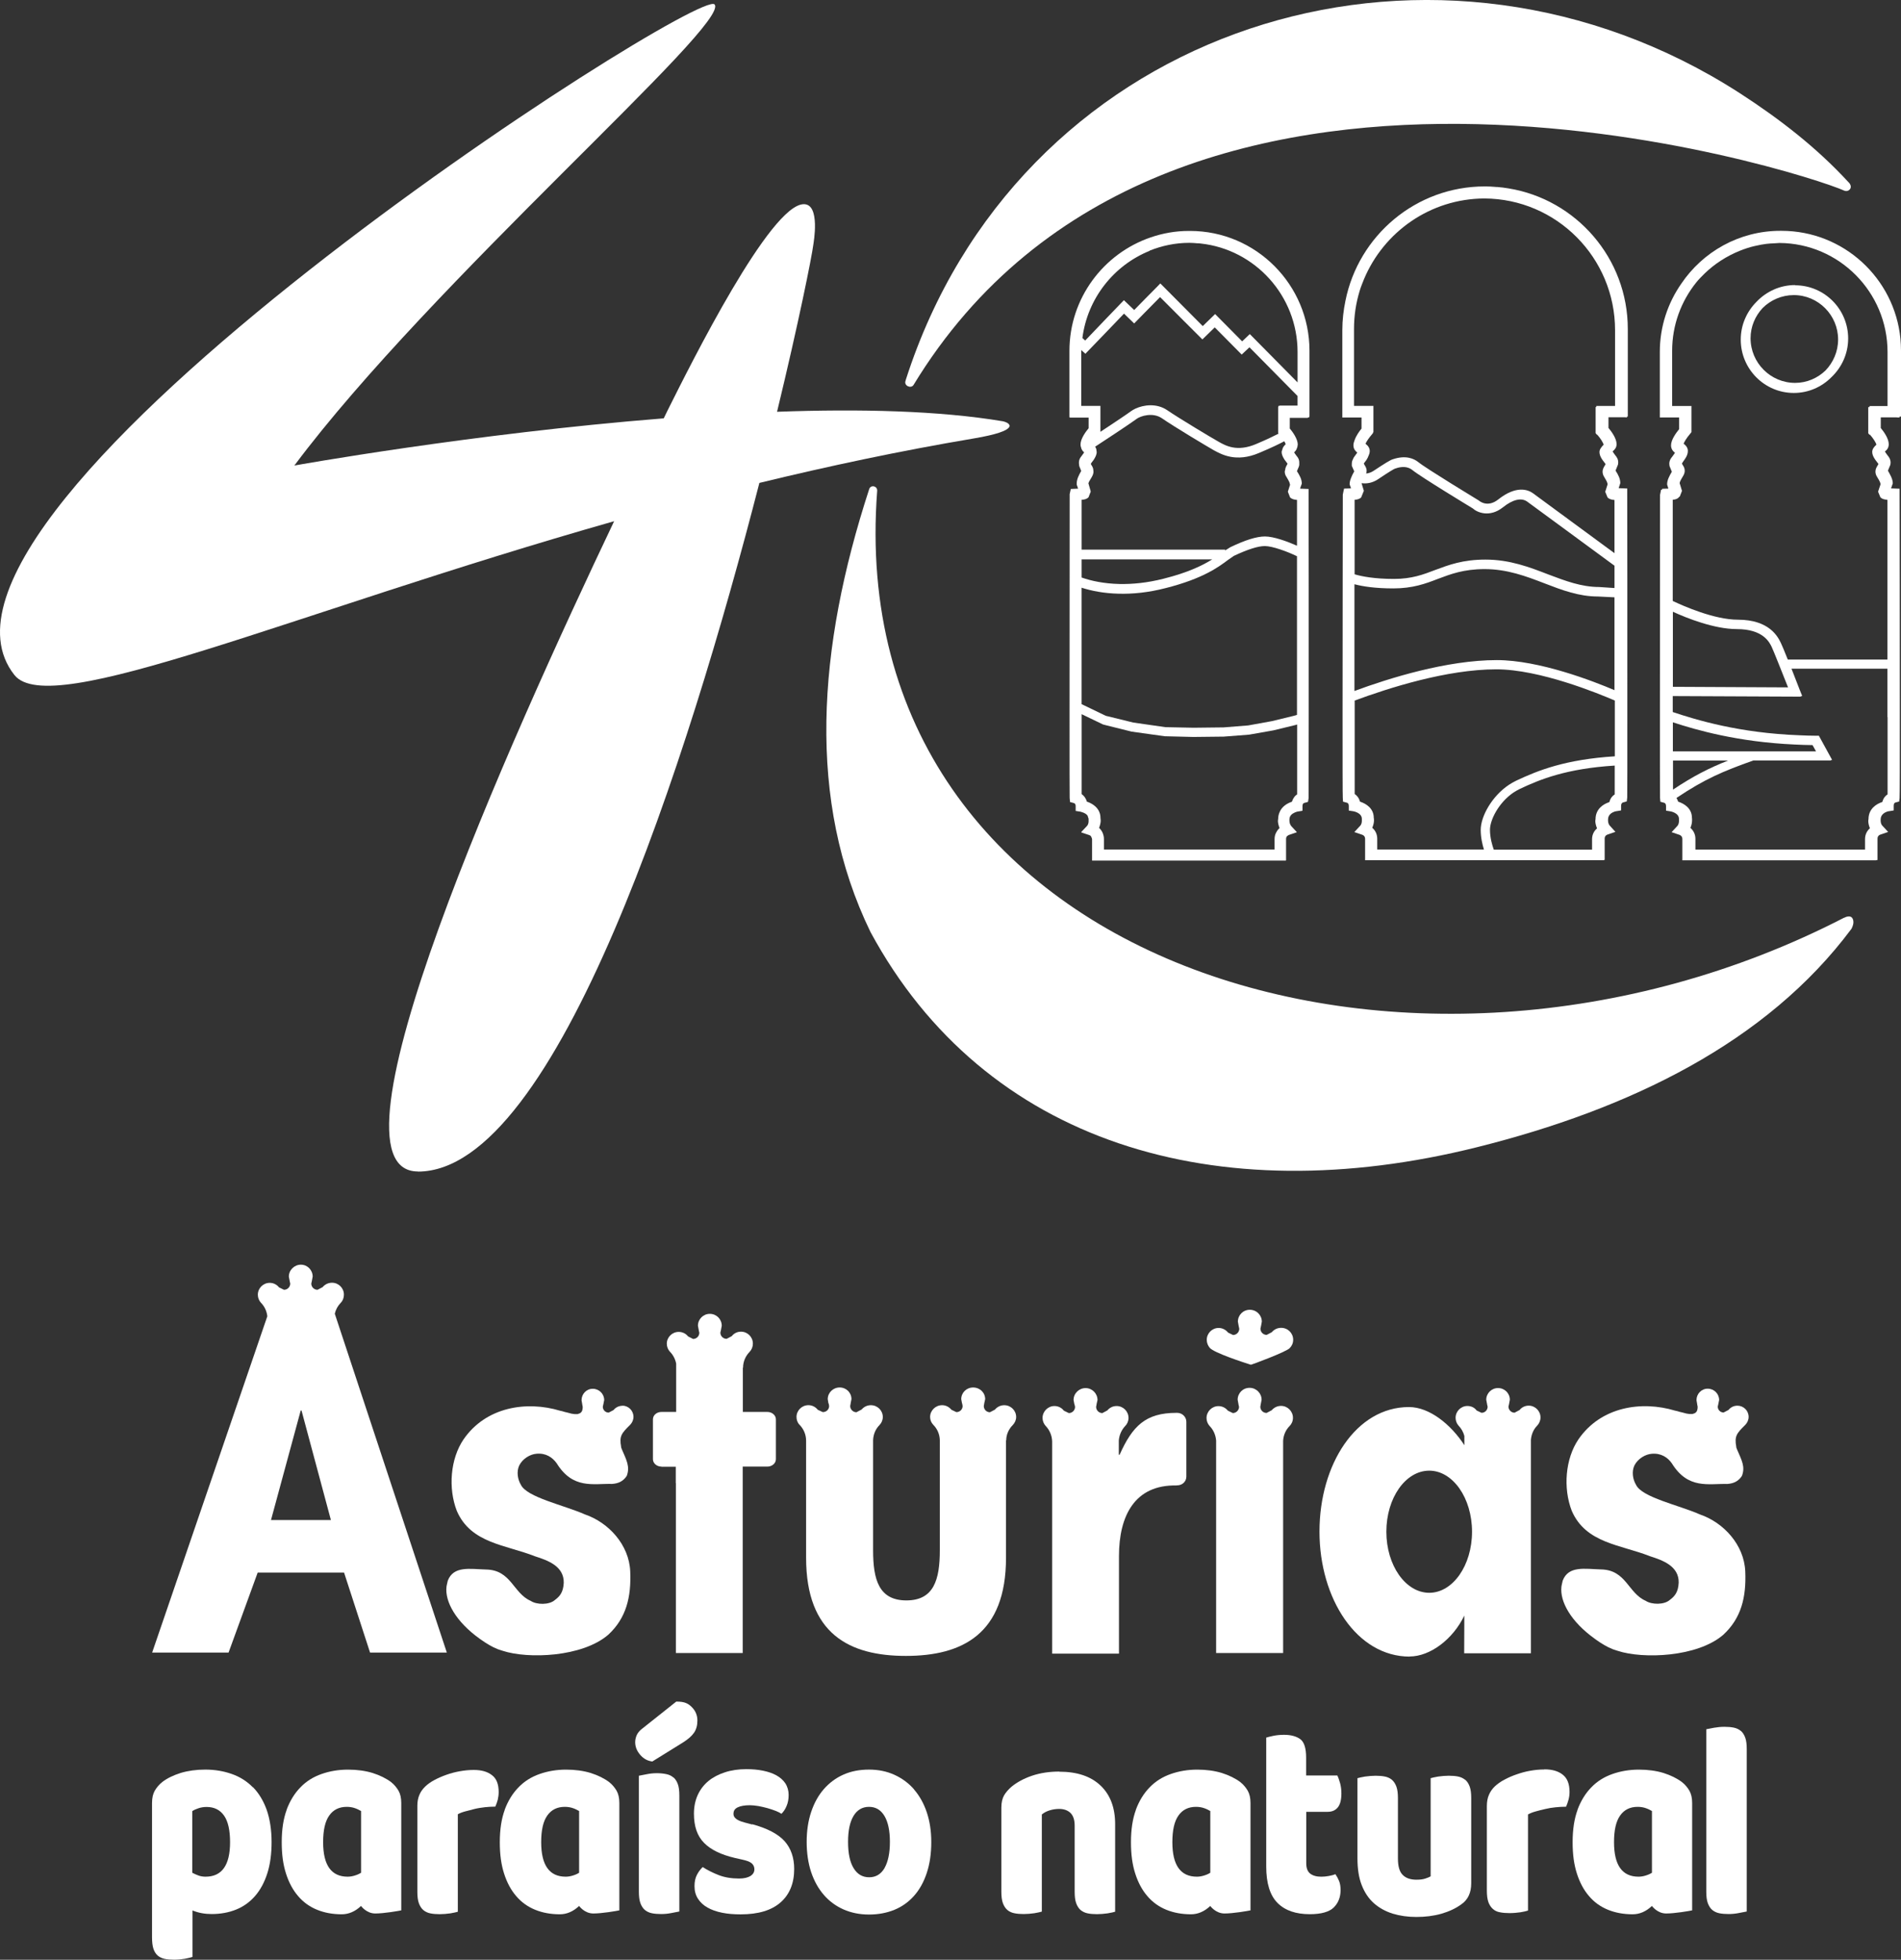
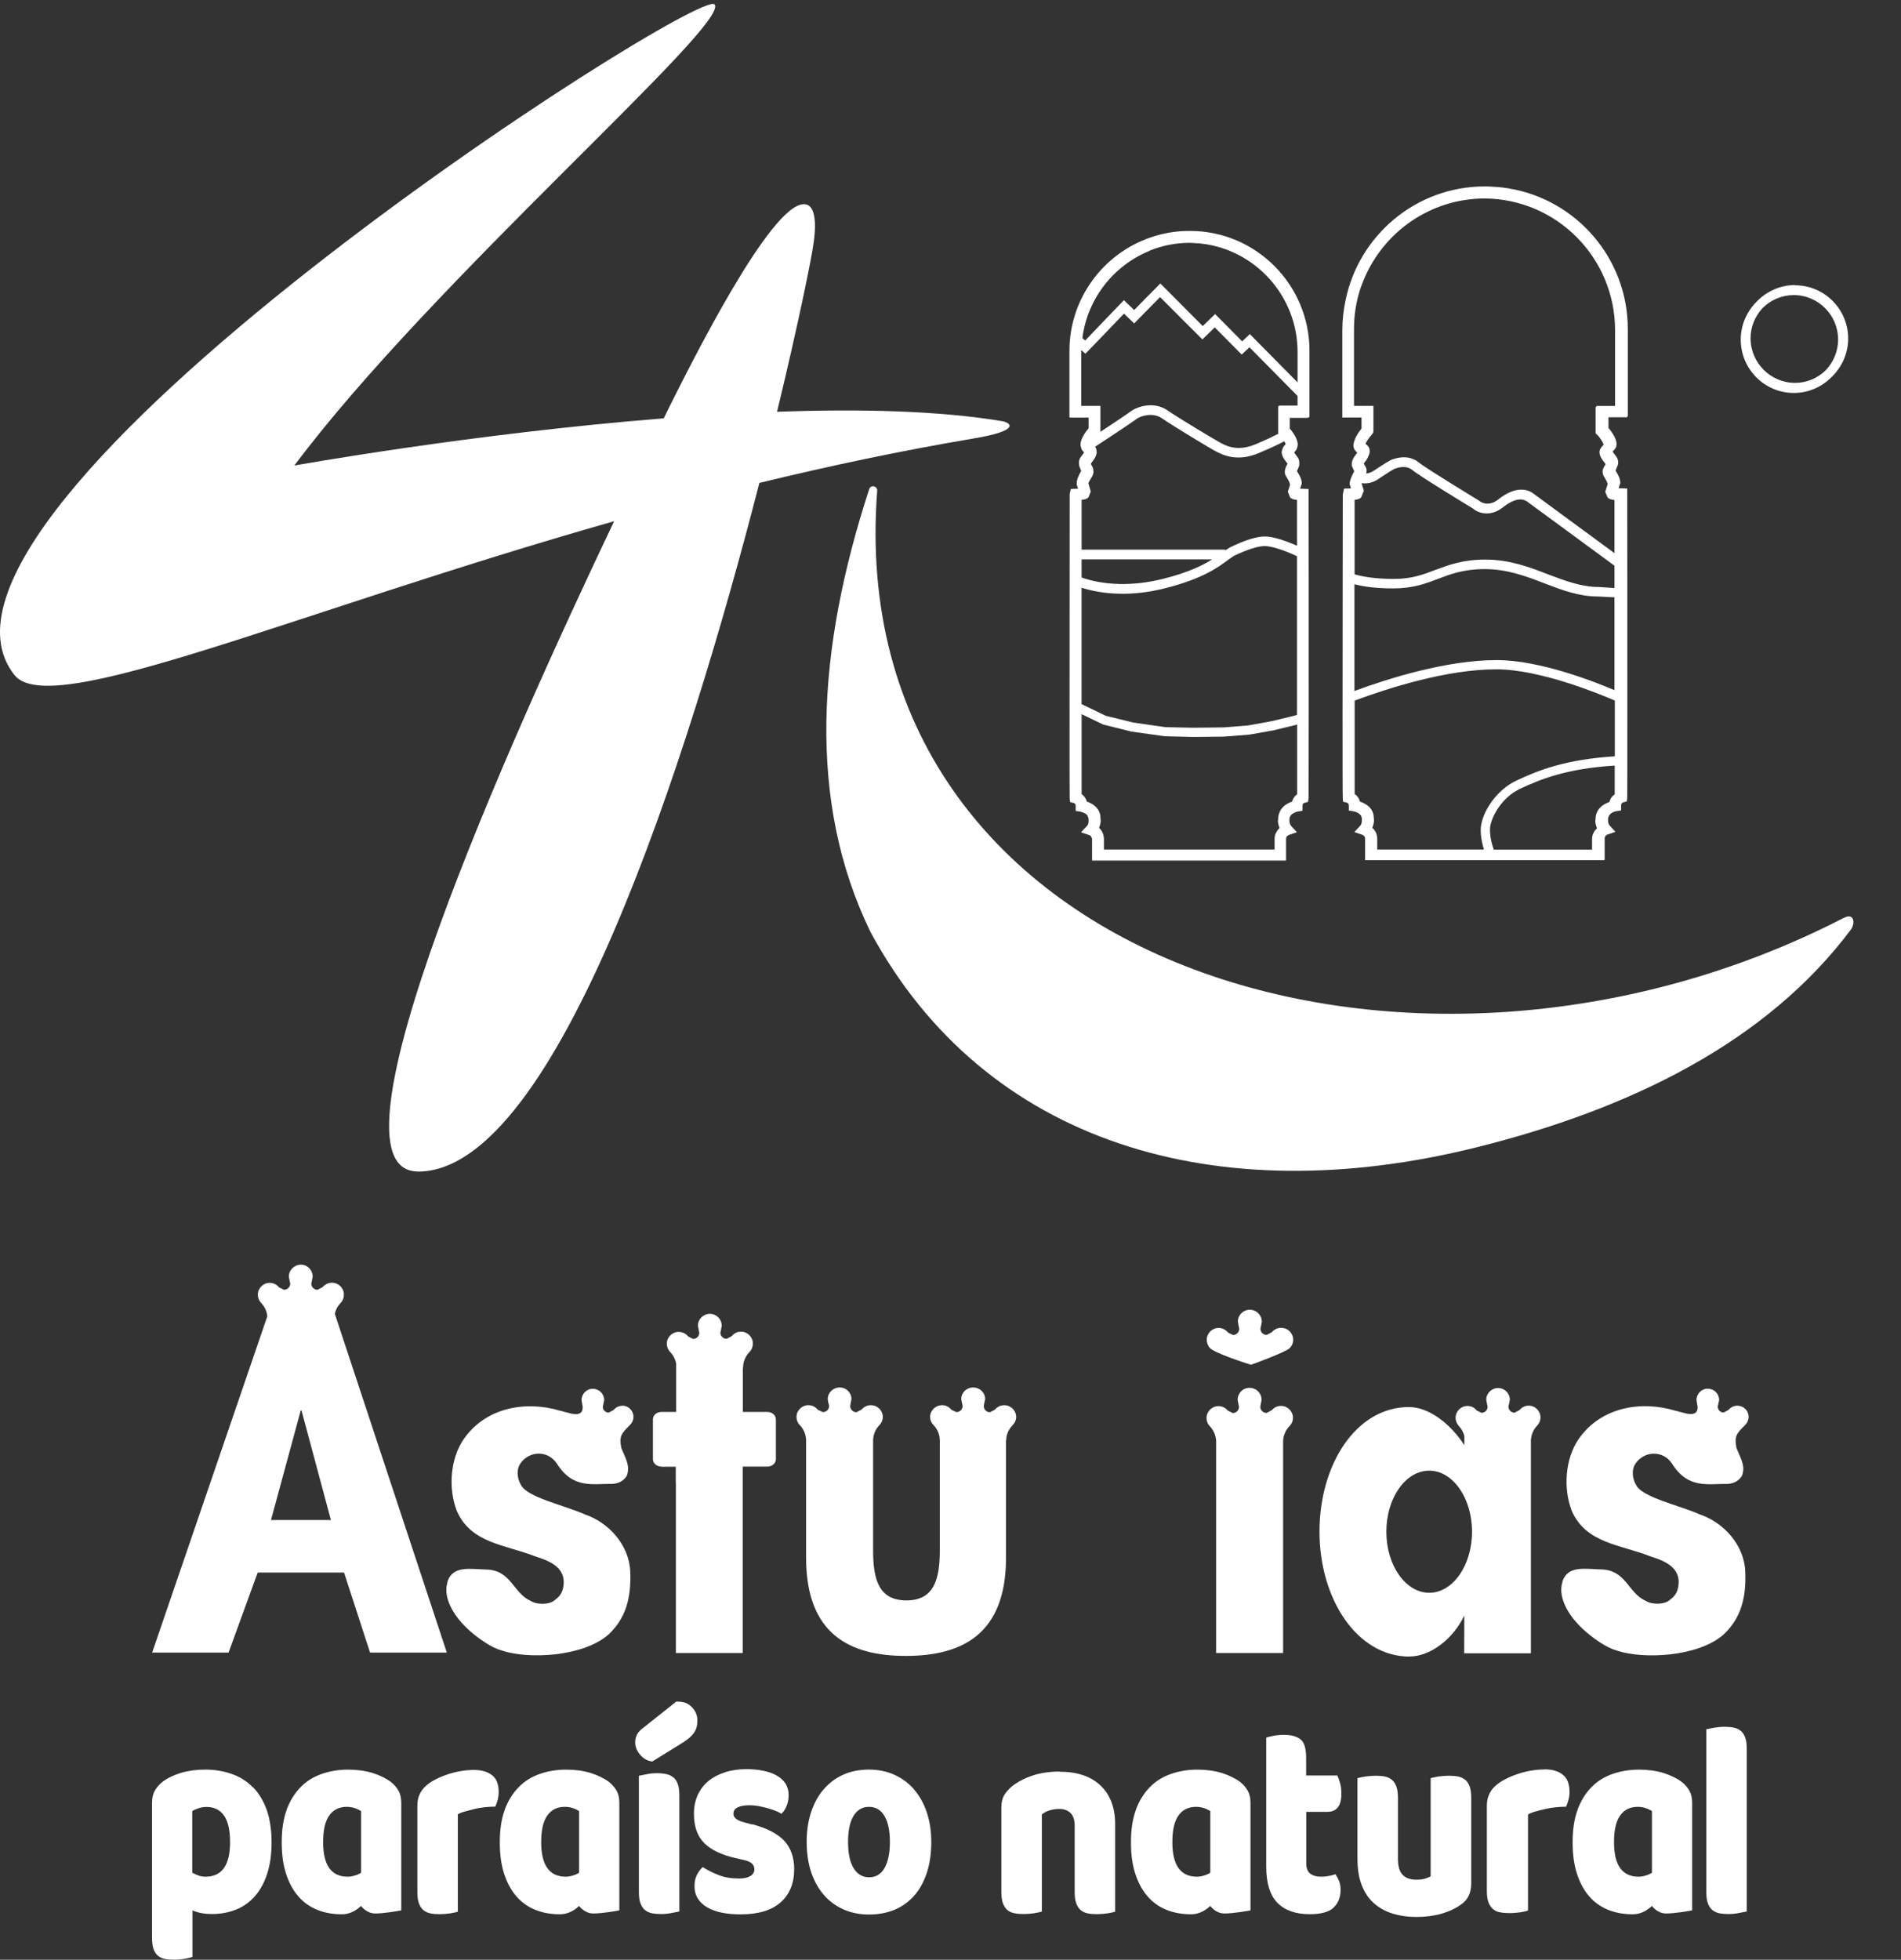
<svg xmlns="http://www.w3.org/2000/svg" id="Capa_2" width="352.94mm" height="363.76mm" viewBox="0 0 1000.47 1031.14">
  <rect x="0" y="0" width="1000.47" height="1031.14" fill="#333333" stroke="none" />
  <g id="Capa_1-2">
    <path d="M120.29,869.53l15.33-42.11h45.45l13.69,42.11h40.4l-58.96-178.29c.49-2.19,1.58-4.14,3.1-5.72,1.1-1.1,1.7-2.62,1.7-4.32,0-3.47-2.8-6.27-6.27-6.27-2.01,0-3.77.91-4.93,2.31h0l-2.68,1.4c-1.83,0-3.29-1.46-3.29-3.29l.3-1.34h0l.43-2.31c0-3.47-2.8-6.27-6.21-6.27s-6.33,2.8-6.33,6.27l.43,2.25v.12l.3,1.28c0,1.83-1.46,3.29-3.29,3.29l-2.62-1.28h0c-1.16-1.46-2.92-2.37-4.87-2.37-3.47,0-6.27,2.8-6.27,6.27,0,1.58.61,3.04,1.58,4.14h0c1.89,1.89,3.1,4.38,3.41,7.18l-60.61,176.95h40.22-.06ZM142.62,799.79l15.64-57.62h.43l15.46,57.62h-31.52Z" fill="#fff" />
    <path d="M658.25,718.07h0c-.55.43,19.53-7.06,20.57-8.82,1.1-1.1,1.76-2.62,1.76-4.32,0-3.47-2.8-6.27-6.33-6.27-2.01,0-3.77.91-4.93,2.31h0l-2.68,1.4c-1.83,0-3.29-1.46-3.29-3.29l.3-1.34h0l.43-2.31c0-3.47-2.8-6.27-6.33-6.27s-6.27,2.8-6.27,6.27l.43,2.31h0l.3,1.4c0,1.83-1.52,3.29-3.29,3.29l-2.62-1.28h0c-1.16-1.46-2.98-2.43-4.93-2.43-3.47,0-6.27,2.8-6.27,6.27,0,1.58.61,3.04,1.58,4.2,2.25,2.62,17.89,7.73,21.6,8.88h-.06Z" fill="#fff" />
    <path d="M675.29,869.77v-111.72c.18-2.98,1.4-5.72,3.41-7.73,1.1-1.1,1.76-2.62,1.76-4.32,0-3.41-2.8-6.27-6.27-6.27-2.01,0-3.71.91-4.93,2.31h0l-2.68,1.4c-1.83,0-3.29-1.46-3.29-3.29l.24-1.34h0l.43-2.31c0-3.41-2.8-6.27-6.33-6.27s-6.27,2.8-6.27,6.27l.43,2.31v.12l.3,1.28c0,1.76-1.46,3.29-3.29,3.29l-2.62-1.28h0c-1.16-1.46-2.92-2.37-4.93-2.37-3.41,0-6.27,2.8-6.27,6.27,0,1.58.61,3.04,1.58,4.14h0c2.01,2.01,3.22,4.75,3.47,7.67v111.84h35.23Z" fill="#fff" />
    <path d="M348.04,771.74h7.61v8.64h.06v89.39h35.17v-89.39.18-8.88h12.96c2.49,0,4.5-1.76,4.5-3.89v-20.99c0-2.13-2.01-3.89-4.5-3.89h-12.9v-23.24h.12c0-3.29,1.34-6.21,3.47-8.4,1.1-1.16,1.7-2.68,1.7-4.32,0-3.47-2.8-6.27-6.27-6.27-2.01,0-3.71.91-4.87,2.37h0l-2.68,1.4c-1.83,0-3.29-1.46-3.29-3.29l.3-1.28h0l.43-2.31c0-3.47-2.8-6.27-6.27-6.27s-6.27,2.8-6.27,6.27l.43,2.25v.12l.3,1.28c0,1.83-1.46,3.29-3.29,3.29l-2.62-1.34h0c-1.16-1.46-2.92-2.37-4.93-2.37-3.47,0-6.27,2.8-6.27,6.21,0,1.58.61,3.04,1.58,4.14h0c1.7,1.7,2.86,3.89,3.35,6.33v25.43h-7.73c-2.49,0-4.5,1.7-4.5,3.89v20.99c0,2.13,2.01,3.89,4.5,3.89l-.12.06Z" fill="#fff" />
    <path d="M741.8,871.59c11.01,0,23-9.25,28.84-21.54v5.42l-.06,14.42h35.11v-112.27c.24-2.92,1.4-5.6,3.35-7.55h0c1.03-1.1,1.7-2.62,1.7-4.26,0-3.41-2.8-6.21-6.21-6.21-1.95,0-3.71.91-4.81,2.31h0l-2.62,1.4c-1.76,0-3.22-1.46-3.22-3.22l.3-1.28h0l.43-2.31c0-3.41-2.74-6.15-6.21-6.15s-6.21,2.8-6.21,6.15l.43,2.25v.12l.3,1.28c0,1.76-1.4,3.22-3.22,3.22l-2.56-1.22h0c-1.1-1.52-2.86-2.37-4.87-2.37-3.41,0-6.21,2.8-6.21,6.21,0,1.58.61,3.04,1.52,4.08h0c1.46,1.52,2.56,3.41,3.1,5.48v4.87c-7-10.83-18.32-20.08-29.15-20.08-27.87,0-47.1,30.24-47.1,65.53s19.59,65.78,47.52,65.78l-.18-.06ZM752.2,773.81c12.41,0,22.51,14.42,22.51,32.13s-10.1,32.13-22.51,32.13-22.58-14.36-22.58-32.13,10.1-32.13,22.58-32.13Z" fill="#fff" />
    <path d="M529.56,757.87c0-3.1,1.34-5.96,3.47-8.09,1.03-1.1,1.76-2.56,1.76-4.2,0-3.41-2.8-6.21-6.27-6.21-1.95,0-3.77.91-4.87,2.31h0l-2.68,1.4c-1.76,0-3.22-1.46-3.22-3.29l.24-1.28v-.12l.49-2.19c0-3.47-2.8-6.15-6.33-6.15s-6.27,2.74-6.27,6.15l.43,2.25h.06l.24,1.34c0,1.83-1.46,3.22-3.29,3.22l-2.56-1.22h0c-1.22-1.46-2.92-2.43-4.93-2.43-3.47,0-6.33,2.8-6.33,6.21,0,1.58.61,2.98,1.64,4.08h0c2.13,2.13,3.41,4.99,3.47,8.15v57.93c0,15.39-3.1,26.35-17.59,26.35s-17.52-10.95-17.52-26.35v-57.99c.12-3.1,1.34-5.9,3.41-7.97,1.03-1.1,1.7-2.56,1.7-4.2,0-3.41-2.8-6.21-6.27-6.21-2.01,0-3.71.91-4.93,2.31h0l-2.68,1.4c-1.76,0-3.29-1.46-3.29-3.29l.24-1.28v-.12l.43-2.19c0-3.47-2.74-6.15-6.21-6.15s-6.27,2.74-6.27,6.15l.37,2.25h.12l.24,1.34c0,1.83-1.46,3.22-3.35,3.22l-2.62-1.22h0c-1.16-1.46-2.92-2.43-4.93-2.43-3.47,0-6.27,2.8-6.27,6.21,0,1.58.55,2.98,1.52,4.08h.06c2.13,2.19,3.47,5.11,3.47,8.4v61.58c0,40.16,22.82,51.66,52.51,51.66s52.7-11.5,52.7-51.66v-61.82l.06.06Z" fill="#fff" />
-     <path d="M619.25,781.54h.3c2.68,0,4.81-2.01,4.81-4.62v-28.84c0-2.56-2.19-4.69-4.81-4.69h-.43c-16.25,0-23.12,6.94-29.88,22.03h-.43v-7.48c.24-2.92,1.46-5.6,3.35-7.61,1.1-1.1,1.76-2.62,1.76-4.26,0-3.47-2.8-6.27-6.27-6.27-2.01,0-3.71.91-4.87,2.31h0l-2.62,1.4c-1.83,0-3.29-1.46-3.29-3.29l.24-1.28v-.12l.49-2.19c0-3.47-2.86-6.27-6.27-6.27s-6.33,2.74-6.33,6.27l.43,2.25h.06l.3,1.34c0,1.83-1.46,3.29-3.29,3.29l-2.62-1.28h0c-1.1-1.46-2.92-2.43-4.93-2.43-3.47,0-6.27,2.86-6.27,6.27,0,1.58.61,3.04,1.58,4.14h0c2.07,2.13,3.35,4.99,3.47,8.15v111.72h35.17v-51.3c0-21.11,8.21-37.67,30.36-37.18l-.06-.06Z" fill="#fff" />
    <path d="M327.6,739.67c-1.89,0-3.59.85-4.69,2.25l-2.56,1.34c-1.76,0-3.1-1.4-3.1-3.1l.3-1.34.43-2.13c0-3.29-2.68-5.96-6.02-5.96s-5.9,2.74-5.9,6.02l.37,2.13v.12l.24,1.22c0,1.34-.18,2.68-1.52,3.41l-1.22.43h-1.52l-1.64-.24-2.07-.55-1.58-.37c-1.4-.37-.61-.3-2.31-.61-17.71-5.35-39.07-2.07-50.87,15.09-6.94,10.22-8.15,25.68-3.53,37.6,7.42,17.16,25.68,17.77,41.19,23.91,6.69,2.13,15.27,5.17,15.09,13.93-.24,5.05-2.13,7.18-4.69,9.07-2.92,2.62-9.55,2.56-12.72.43-9.25-4.02-10.22-16.31-23.55-16.49-8.4-.24-17.04-2.07-20.08,5.9l-.55,2.43-.12.73c-.91,7.79,4.93,18.44,17.65,27.5,3.77,2.74,6.88,4.26,6.88,4.26l2.62,1.16,2.43.79c13.33,4.38,41.92,3.35,55.56-8.46,9.49-8.76,12.11-19.84,11.56-33.22-.55-14.18-11.5-25.86-23.79-30.06-11.14-4.93-30.67-9.01-33.77-15.64-1.7-2.8-2.37-6.94-.85-10.16,1.83-3.59,5.72-5.9,9.13-6.15,4.87-.43,8.34,1.89,10.59,5.05,8.52,13.75,19.23,10.59,29.15,10.83,3.53-.24,5.96-1.52,7.73-4.26,1.76-4.81-.12-8.21-2.62-14l-.37-1.03v-.3c-1.03-5.6.24-7.06,4.81-11.56,1.03-1.1,1.7-2.56,1.7-4.14,0-3.29-2.68-5.9-5.9-5.9l.12.06Z" fill="#fff" />
    <path d="M839.46,862.41c3.77,2.74,6.88,4.26,6.88,4.26l2.62,1.16,2.43.79c13.33,4.38,41.92,3.35,55.56-8.46,9.49-8.76,12.11-19.84,11.56-33.22-.55-14.18-11.5-25.86-23.79-30.06-11.14-4.93-30.67-9.01-33.71-15.64-1.7-2.8-2.37-6.94-.85-10.16,1.83-3.59,5.78-5.9,9.13-6.15,4.87-.43,8.4,1.89,10.59,5.05,8.52,13.75,19.23,10.59,29.15,10.83,3.53-.24,5.96-1.52,7.73-4.26,1.83-4.81-.12-8.21-2.62-14l-.37-1.03v-.3c-1.03-5.6.24-7.06,4.81-11.56,1.03-1.1,1.7-2.56,1.7-4.14,0-3.29-2.68-5.9-5.9-5.9-1.89,0-3.59.85-4.69,2.25l-2.56,1.34c-1.76,0-3.1-1.4-3.1-3.1l.3-1.34.43-2.13c0-3.29-2.68-5.96-6.02-5.96s-5.9,2.74-5.9,6.02l.37,2.13v.12l.24,1.22c0,1.34-.18,2.68-1.52,3.41l-1.22.43h-1.52l-1.64-.24-2.07-.55-1.58-.37c-1.4-.37-.61-.3-2.31-.61-17.71-5.35-39.07-2.07-50.87,15.09-6.94,10.22-8.15,25.68-3.53,37.6,7.42,17.16,25.68,17.77,41.19,23.91,6.69,2.13,15.27,5.17,15.09,13.93-.24,5.05-2.13,7.18-4.69,9.07-2.92,2.62-9.55,2.56-12.72.43-9.25-4.02-10.22-16.31-23.55-16.49-8.4-.24-17.04-2.07-20.08,5.9l-.55,2.43-.12.73c-.91,7.79,4.93,18.44,17.65,27.5l.06.06Z" fill="#fff" />
    <path d="M557.49,932.14c-5.23,0-10.04.73-14.36,2.19-4.32,1.46-7.85,3.41-10.71,5.72-1.64,1.4-2.98,2.92-3.96,4.56-.97,1.7-1.46,3.83-1.46,6.51v44.24c0,2.43.24,4.44.79,5.96.55,1.52,1.34,2.74,2.31,3.59.97.85,2.25,1.46,3.71,1.76,1.46.3,3.1.43,4.93.43s3.77-.18,5.6-.43c1.83-.3,3.1-.61,3.96-.85v-51.11c1.16-.97,2.56-1.7,4.2-2.19,1.64-.49,3.29-.73,4.93-.73,2.49,0,4.5.73,5.96,2.13,1.46,1.46,2.19,3.65,2.19,6.69v34.81c0,2.43.24,4.44.79,5.96.55,1.52,1.34,2.74,2.31,3.59,1.03.85,2.25,1.46,3.71,1.76,1.46.3,3.1.43,4.93.43s3.77-.18,5.6-.43c1.83-.3,3.1-.61,3.96-.85v-46.12c0-8.64-2.56-15.39-7.67-20.26-5.11-4.87-12.35-7.3-21.78-7.3l.06-.06Z" fill="#fff" />
    <path d="M698.84,953.31c2.13,0,3.89-.73,5.17-2.25,1.28-1.52,1.95-4.02,1.95-7.42,0-1.95-.24-3.77-.67-5.35-.49-1.64-.91-2.98-1.46-4.08h-16.43v-9.43c0-4.93-1.03-8.15-3.04-9.67-2.07-1.52-4.93-2.31-8.58-2.31-1.95,0-3.77.18-5.42.49-1.7.37-3.04.67-3.96.97v67.85c0,8.82,2.01,15.21,5.96,19.17,3.96,3.96,9.61,5.9,16.98,5.9,6.02,0,10.22-1.22,12.6-3.53,2.37-2.37,3.59-5.42,3.59-9.13,0-1.83-.24-3.47-.79-4.81-.55-1.34-1.22-2.56-1.95-3.59-.97.43-2.19.73-3.53.97-1.34.24-2.62.37-3.89.37-2.49,0-4.44-.55-5.84-1.64-1.4-1.1-2.07-2.92-2.07-5.48v-27.02h11.38Z" fill="#fff" />
    <path d="M771.13,936.52c-1.03-.85-2.25-1.46-3.71-1.76-1.46-.3-3.1-.43-4.93-.43s-3.77.18-5.6.43c-1.83.3-3.1.61-3.96.85v51.66c-.67.37-1.58.79-2.8,1.16-1.22.43-2.8.61-4.69.61-3.16,0-5.6-.85-7.24-2.56-1.7-1.7-2.49-4.56-2.49-8.64v-31.76c0-2.43-.24-4.44-.79-5.96-.55-1.52-1.34-2.74-2.31-3.59-.97-.85-2.25-1.46-3.71-1.76-1.46-.3-3.1-.43-4.93-.43s-3.77.18-5.6.43c-1.83.3-3.1.61-3.96.85v42.23c0,5.48.73,10.22,2.25,14.06,1.52,3.89,3.65,7.06,6.39,9.49,2.74,2.43,6.02,4.26,9.86,5.48,3.83,1.16,7.97,1.76,12.47,1.76,4.75,0,9.13-.55,13.2-1.7,4.02-1.16,7.55-2.8,10.47-4.93,3.53-2.43,5.23-6.15,5.23-11.07v-44.91c0-2.43-.24-4.44-.79-5.96-.55-1.52-1.34-2.74-2.31-3.59l-.06.06Z" fill="#fff" />
    <path d="M812.69,931.04c-2.49,0-4.93.24-7.36.67-2.49.43-4.87,1.1-7.12,1.89-2.31.79-4.44,1.7-6.45,2.8-2.01,1.03-3.65,2.25-5.05,3.53-1.34,1.28-2.37,2.74-3.1,4.44-.73,1.64-1.1,3.65-1.1,5.9v44.42c0,2.49.24,4.5.79,6.08.55,1.52,1.34,2.74,2.37,3.65,1.03.91,2.25,1.52,3.77,1.76,1.46.3,3.16.43,5.05.43s3.83-.18,5.66-.43c1.83-.3,3.16-.61,4.02-.91v-50.57c1.1-.61,2.43-1.16,4.02-1.58,1.58-.43,3.22-.91,5.05-1.28,1.76-.43,3.59-.73,5.48-.91,1.89-.18,3.71-.3,5.48-.3.49-1.1.91-2.31,1.28-3.65.37-1.34.55-2.74.55-4.14,0-4.2-1.22-7.24-3.59-9.07-2.37-1.89-5.6-2.8-9.67-2.8l-.06.06Z" fill="#fff" />
    <path d="M916.19,910.78c-.97-.85-2.25-1.46-3.71-1.76-1.46-.3-3.1-.43-4.93-.43s-3.65.18-5.48.49c-1.83.37-3.16.61-4.08.79v85.49c0,2.43.24,4.44.79,5.96.55,1.52,1.34,2.74,2.31,3.59,1.03.85,2.25,1.46,3.71,1.76,1.46.3,3.1.43,4.93.43s3.65-.18,5.48-.55c1.76-.37,3.16-.61,4.08-.79v-85.49c0-2.43-.24-4.44-.79-5.96-.55-1.52-1.34-2.74-2.31-3.59v.06Z" fill="#fff" />
    <path d="M133.07,940.41c-3.1-3.16-6.75-5.48-11.07-7-4.32-1.52-8.94-2.31-14-2.31-4.75,0-9.07.61-12.9,1.76-3.83,1.22-7.06,2.74-9.67,4.75-1.7,1.34-2.98,2.92-3.96,4.56-.97,1.7-1.46,3.83-1.46,6.51v70.71c0,2.43.24,4.44.73,5.96.49,1.52,1.28,2.74,2.25,3.59.97.85,2.25,1.46,3.71,1.76,1.46.3,3.1.43,4.93.43s3.77-.18,5.66-.49c1.83-.37,3.16-.67,4.02-.97v-24.46c3.1,1.28,6.45,1.89,10.04,1.89,4.75,0,9.07-.79,12.96-2.37,3.89-1.58,7.18-3.96,9.98-7.18,2.74-3.16,4.87-7.12,6.39-11.87,1.52-4.75,2.25-10.22,2.25-16.49s-.91-12.23-2.62-17.04c-1.76-4.81-4.14-8.7-7.24-11.87v.12ZM108.24,987.45c-1.34,0-2.62-.18-3.77-.61-1.16-.43-2.25-.91-3.29-1.46v-32.43c.91-.61,2.01-1.1,3.29-1.52,1.28-.43,2.68-.67,4.26-.67,4.02,0,7.06,1.52,9.19,4.56,2.13,3.04,3.16,7.73,3.16,14,0,12.11-4.32,18.13-12.9,18.13h.06Z" fill="#fff" />
    <path d="M249.29,931.29c-2.43,0-4.87.24-7.24.67-2.43.43-4.75,1.03-7,1.83-2.25.79-4.38,1.7-6.33,2.74-1.95,1.03-3.59,2.19-4.93,3.47-1.34,1.28-2.37,2.74-3.04,4.32-.73,1.64-1.1,3.59-1.1,5.84v45.27c0,2.43.24,4.44.79,5.96.55,1.52,1.34,2.74,2.31,3.59,1.03.85,2.25,1.46,3.71,1.76,1.46.3,3.1.43,4.93.43s3.77-.18,5.6-.43c1.83-.3,3.1-.61,3.96-.85v-51.3c1.1-.61,2.37-1.1,3.96-1.52,1.52-.43,3.16-.85,4.93-1.28,1.76-.43,3.53-.67,5.42-.91,1.83-.18,3.65-.3,5.42-.3.49-1.1.91-2.25,1.28-3.59.3-1.34.49-2.68.49-4.08,0-4.14-1.16-7.12-3.53-8.88-2.31-1.83-5.48-2.74-9.49-2.74h-.12Z" fill="#fff" />
    <path d="M354.37,935.24c-1.03-.91-2.25-1.46-3.71-1.76-1.46-.3-3.1-.49-4.93-.49s-3.65.18-5.42.55c-1.83.37-3.16.61-4.08.79v61.03c0,2.43.24,4.44.79,5.96.55,1.52,1.34,2.74,2.31,3.59,1.03.85,2.25,1.46,3.71,1.76,1.46.3,3.1.43,4.93.43s3.65-.18,5.48-.55c1.83-.37,3.16-.61,4.08-.79v-61.03c0-2.49-.24-4.44-.79-5.96-.55-1.52-1.34-2.74-2.31-3.59l-.06.06Z" fill="#fff" />
    <path d="M355.89,895.33l-18.38,14.6c-1.16.97-2.01,2.07-2.49,3.22-.49,1.22-.73,2.37-.73,3.53,0,2.37.85,4.56,2.62,6.63,1.76,2.07,3.89,3.22,6.39,3.53l16.19-10.04c2.68-1.7,4.56-3.35,5.78-5.11,1.16-1.7,1.76-3.83,1.76-6.39,0-2.74-.97-5.11-2.92-7.06-1.95-1.95-3.77-2.92-8.09-2.92h-.12Z" fill="#fff" />
    <path d="M395.93,960.01l-3.89-1.03c-2.31-.61-6.02-1.76-6.02-4.56,0-1.7.73-2.74,2.25-3.47,1.52-.73,3.65-1.1,6.39-1.1,1.34,0,2.8.18,4.44.43,1.64.3,3.22.67,4.81,1.1,1.58.43,3.04.97,4.38,1.46,1.34.55,2.31,1.03,2.98,1.52,1.1-1.1,2.01-2.43,2.68-4.08.73-1.64,1.1-3.59,1.1-5.84s-.61-4.38-1.76-6.15c-1.16-1.7-2.74-3.1-4.75-4.2-2.01-1.1-4.38-1.89-7.06-2.43-2.74-.55-5.6-.79-8.7-.79-4.08,0-7.85.55-11.2,1.64-3.41,1.1-6.33,2.62-8.7,4.56-2.37,1.95-4.32,4.44-5.66,7.36-1.34,2.98-2.01,6.27-2.01,9.86,0,6.69,1.76,11.8,5.35,15.39,3.53,3.59,8.94,6.21,16.19,7.91l3.77.85c2.31.49,4.02,1.1,4.99,1.89.97.79,1.52,1.89,1.52,3.22,0,1.46-.67,2.62-2.07,3.53-1.4.85-3.35,1.34-5.96,1.34-4.08,0-7.73-.61-10.83-1.83-3.1-1.22-5.9-2.62-8.34-4.2-1.16,1.1-2.19,2.43-3.04,4.08-.85,1.64-1.28,3.59-1.28,5.96,0,2.56.61,4.75,1.83,6.63,1.22,1.89,2.86,3.41,4.99,4.62,2.13,1.22,4.69,2.13,7.73,2.74,2.98.61,6.27.85,9.74.85,9.31,0,16.31-2.13,21.05-6.33,4.75-4.2,7.12-10.1,7.12-17.52,0-5.96-1.7-10.89-5.05-14.66-3.41-3.77-9.07-6.75-17.1-8.94l.12.18Z" fill="#fff" />
    <path d="M481.06,941.51c-2.86-3.29-6.33-5.84-10.34-7.67-4.02-1.83-8.46-2.74-13.39-2.74s-9.43.85-13.39,2.62c-4.02,1.76-7.42,4.32-10.34,7.61-2.86,3.29-5.11,7.3-6.69,12.05-1.58,4.69-2.37,9.98-2.37,15.76s.79,11.2,2.37,15.94c1.58,4.69,3.83,8.7,6.69,11.99,2.86,3.29,6.33,5.84,10.34,7.61,4.02,1.76,8.46,2.68,13.39,2.68s9.37-.85,13.39-2.49c4.02-1.64,7.48-4.14,10.34-7.36,2.86-3.22,5.11-7.24,6.69-12.05,1.58-4.75,2.37-10.16,2.37-16.25,0-5.72-.79-10.89-2.37-15.64-1.58-4.69-3.83-8.7-6.69-11.99v-.06ZM465.54,982.89c-1.89,3.22-4.56,4.87-8.09,4.87s-6.27-1.58-8.21-4.81c-1.95-3.16-2.92-7.79-2.92-13.81s.97-10.47,2.86-13.63c1.89-3.16,4.62-4.81,8.15-4.81s6.21,1.58,8.15,4.81c1.89,3.16,2.86,7.73,2.86,13.63s-.97,10.47-2.8,13.69v.06Z" fill="#fff" />
    <path d="M265.66,952.22c-1.76,4.75-2.62,10.47-2.62,17.04s.73,11.8,2.25,16.55c1.52,4.75,3.65,8.7,6.39,11.87,2.74,3.22,6.08,5.6,9.98,7.18,3.89,1.58,8.21,2.37,12.96,2.37,3.59,0,7-1.4,10.16-4.38,0,0,2.8,3.96,7.48,3.96s12.23-1.34,13.69-1.64v-56.47c0-2.68-.49-4.81-1.46-6.51-.97-1.64-2.25-3.22-3.96-4.56-2.62-1.95-5.84-3.53-9.67-4.75-3.83-1.16-8.15-1.76-12.9-1.76-5.05,0-9.67.79-14,2.31-4.32,1.52-8.03,3.83-11.07,7-3.1,3.16-5.54,7.12-7.3,11.87l.06-.06ZM284.82,969.26c0-6.27,1.03-10.95,3.22-14,2.13-3.04,5.23-4.56,9.19-4.56,1.58,0,3.04.24,4.26.67,1.28.43,2.31.97,3.29,1.52v32.49c-.97.61-2.07,1.1-3.29,1.46-1.16.37-2.43.61-3.77.61-8.58,0-12.9-6.02-12.9-18.13v-.06Z" fill="#fff" />
    <path d="M150.89,952.22c-1.76,4.75-2.62,10.47-2.62,17.04s.73,11.8,2.25,16.55c1.52,4.75,3.65,8.7,6.39,11.87,2.74,3.22,6.08,5.6,9.98,7.18,3.89,1.58,8.21,2.37,12.96,2.37,3.59,0,7-1.4,10.16-4.38,0,0,2.8,3.96,7.48,3.96s12.23-1.34,13.69-1.64v-56.47c0-2.68-.49-4.81-1.46-6.51-.97-1.64-2.25-3.22-3.96-4.56-2.62-1.95-5.84-3.53-9.67-4.75-3.83-1.16-8.15-1.76-12.9-1.76-5.05,0-9.67.79-14,2.31-4.32,1.52-8.03,3.83-11.07,7-3.1,3.16-5.54,7.12-7.3,11.87l.06-.06ZM170.06,969.26c0-6.27,1.03-10.95,3.22-14,2.13-3.04,5.23-4.56,9.19-4.56,1.58,0,3.04.24,4.26.67,1.28.43,2.31.97,3.29,1.52v32.49c-.97.61-2.07,1.1-3.29,1.46-1.16.37-2.43.61-3.77.61-8.58,0-12.9-6.02-12.9-18.13v-.06Z" fill="#fff" />
    <path d="M597.83,952.22c-1.76,4.75-2.62,10.47-2.62,17.04s.73,11.8,2.25,16.55c1.52,4.75,3.65,8.7,6.39,11.87,2.74,3.22,6.08,5.6,9.98,7.18,3.89,1.58,8.21,2.37,12.96,2.37,3.59,0,7-1.4,10.16-4.38,0,0,2.8,3.96,7.48,3.96s12.23-1.34,13.69-1.64v-56.47c0-2.68-.49-4.81-1.46-6.51-.97-1.64-2.25-3.22-3.96-4.56-2.62-1.95-5.84-3.53-9.67-4.75-3.83-1.16-8.15-1.76-12.9-1.76-5.05,0-9.67.79-14,2.31-4.32,1.52-8.03,3.83-11.07,7-3.1,3.16-5.54,7.12-7.3,11.87l.06-.06ZM617,969.26c0-6.27,1.03-10.95,3.22-14,2.13-3.04,5.23-4.56,9.19-4.56,1.58,0,3.04.24,4.26.67,1.28.43,2.31.97,3.29,1.52v32.49c-.97.61-2.07,1.1-3.29,1.46-1.16.37-2.43.61-3.77.61-8.58,0-12.9-6.02-12.9-18.13v-.06Z" fill="#fff" />
    <path d="M830.27,952.22c-1.76,4.75-2.62,10.47-2.62,17.04s.73,11.8,2.25,16.55c1.52,4.75,3.65,8.7,6.39,11.87,2.74,3.22,6.08,5.6,9.98,7.18,3.89,1.58,8.21,2.37,12.96,2.37,3.59,0,7-1.4,10.16-4.38,0,0,2.8,3.96,7.48,3.96s12.23-1.34,13.69-1.64v-56.47c0-2.68-.49-4.81-1.46-6.51-.97-1.64-2.25-3.22-3.96-4.56-2.62-1.95-5.84-3.53-9.67-4.75-3.83-1.16-8.15-1.76-12.9-1.76-5.05,0-9.67.79-14,2.31-4.32,1.52-8.03,3.83-11.07,7-3.1,3.16-5.54,7.12-7.3,11.87l.06-.06ZM849.44,969.26c0-6.27,1.03-10.95,3.22-14,2.13-3.04,5.23-4.56,9.19-4.56,1.58,0,3.04.24,4.26.67,1.28.43,2.31.97,3.29,1.52v32.49c-.97.61-2.07,1.1-3.29,1.46-1.16.37-2.43.61-3.77.61-8.58,0-12.9-6.02-12.9-18.13v-.06Z" fill="#fff" />
    <path d="M688.37,219.66h.61v-.49h.18v-34.62c0-34.74-28.17-63.04-62.86-63.04h-.61c-7.06,0-13.81,1.22-20.14,3.41-24.77,8.46-42.72,32.01-42.72,59.69v34.62h.06v.49h10.04v5.6c-1.52,1.83-4.26,5.54-4.26,8.52,0,.55.06,1.03.24,1.46.24,1.34,1.03,2.19,1.64,2.68l-.18.37-.97,1.34c-1.03,1.28-1.89,2.56-1.46,4.99v.12s0,.24.06.43l1.03,2.56c-1.34,2.43-2.37,4.32-2.37,6.69v.49l.73,2.13c-.67,0-3.83.18-3.83.18l-.61,2.68c0,10.28-.06,71.68-.06,115.25,0,24.77,0,43.87.06,44.6l.18,2.01h0v.18l2.07.55s.43.18.61.43c.18.24.3.61.3,1.16v2.43h0v.12l2.37.37s.85.18,1.76.55c.3.12.67.3.97.49.43.24.79.61,1.1.97.18.24.24.61.3.91.12.3.3.55.3.91v.91c.06.79-.12,2.07-.91,2.86l-2.98,3.16h.18l-.12.18,4.2,1.4s.61.24.91.61c.06.06.06.24.12.37.18.3.37.61.43,1.1v11.2h0v.12h101.98v-.12h.12v-11.26c0-.73.24-1.16.55-1.52.3-.24.61-.43.85-.55l4.14-1.4h-.06l.18-.12-2.92-3.16c-.79-.91-.97-2.13-.97-2.92v-.55c0-.91.3-1.64.73-2.19.3-.43.73-.73,1.1-.97.37-.24.67-.37,1.03-.55.79-.37,1.46-.49,1.58-.49l2.31-.37v-.12h.12v-2.43c0-.49.12-.79.24-1.1.18-.24.37-.43.61-.49l1.89-.49v-.12h.18l.3-2.01c0-.79.06-19.84.06-44.78,0-41.32,0-98.64-.06-115.13v-2.68s-3.83-.12-4.5-.18l.37-1.1.55-1.52c0-2.31-1.1-4.26-2.56-6.57l1.1-2.62v-.3l.12-.24v-1.1c.06-1.76-.55-2.8-1.46-3.83l-.97-1.34-.24-.49c.49-.43.91-.97,1.28-1.64v-.18c.24-.49.49-.97.49-1.7h0c0-.18.12-.3.12-.49,0-3.04-2.68-6.69-4.2-8.52v-5.6h9.43l.12-.18ZM604.95,131.91c6.51-2.62,13.57-4.14,20.99-4.14,1.4,0,2.8.12,4.2.24.61,0,1.16,0,1.76.12,28.6,3.1,50.99,27.5,50.99,57.08v16l-25.13-25.43s-2.86,2.68-4.02,3.83c-2.49-2.56-14.24-14.36-14.24-14.36,0,0-4.69,4.56-6.51,6.33-2.74-2.8-22.33-22.45-22.33-22.45l-1.64,1.7s-3.1,3.16-6.27,6.33c-2.37,2.43-4.75,4.87-5.84,5.96-1.58-1.52-5.42-5.17-5.42-5.17,0,0-17.83,18.5-20.38,21.24-.49-.43-.97-.91-1.46-1.34,2.68-20.87,16.55-38.27,35.41-45.88l-.12-.06ZM569.23,294.32h68.76c-5.05,3.16-12.72,6.94-25.56,10.16-8.82,2.25-16.49,2.92-23.18,2.8-8.28-.18-14.97-1.64-20.02-3.41,0-3.22,0-6.39,0-9.55ZM682.65,417.96c-.55.37-1.1.85-1.52,1.46-.49.67-.91,1.46-1.22,2.43-2.43.79-5.29,2.49-6.51,5.54-.43,1.03-.73,2.19-.73,3.59,0,0-.12.37-.12,1.03,0,.85.3,2.25.85,3.71-.67.61-1.22,1.28-1.7,2.19-.55.97-.91,2.13-.91,3.59v5.48h-89.81v-5.48c0-.73-.06-1.34-.24-1.95-.37-1.7-1.28-2.98-2.31-3.96.55-1.4.85-2.8.85-3.77,0-.73-.12-1.22-.12-1.4h0c0-1.28-.24-2.37-.67-3.29v-.06c-1.28-2.86-4.14-4.5-6.51-5.29-.55-1.95-1.58-3.16-2.74-3.96v-42.05c4.02,1.95,11.26,5.42,11.26,5.42l2.13.55,12.96,3.22,17.4,2.43,15.03.37,16-.18,13.33-1.03,12.78-2.25,11.8-2.86.73-.24v36.81-.06ZM682.71,376.1l-1.83.55-11.56,2.8-12.41,2.25-12.96,1.03-15.82.18-14.79-.3-16.92-2.43-13.39-3.29-1.03-.24-12.78-6.15v-61.27c5.11,1.64,11.68,2.98,19.59,3.16,7.18.18,15.39-.55,24.77-2.98,19.47-4.93,27.75-11.07,32.62-14.73l3.16-2.19c7.24-3.41,12.72-5.17,16.31-5.17,3.96,0,11.8,2.86,16.92,5.35v83.48l.12-.06ZM679,254.89l-1.22,3.83,1.16,2.98c.97.97,2.25,1.22,3.65,1.34v24.1c-5.23-2.31-12.29-4.87-16.86-4.87-4.32,0-10.28,1.83-18.25,5.66l-2.68,1.7v-.43h-75.57v-26.23c1.46-.06,2.74-.37,3.65-1.34l1.16-2.98-.12-.37v-.12l-1.1-3.83c.12-.55.55-1.4,1.7-3.22.67-1.1.97-2.13.97-2.98,0-.12-.06-.24-.06-.37v-.12c0-1.4-.67-2.43-1.1-3.04l-.24-.49.24-.49,1.28-1.7c1.03-1.58,1.58-2.92,1.58-4.2,0-.12-.12-.24-.12-.37v-.12c0-.79-.24-1.52-.73-2.19,5.23-3.41,16.49-10.83,20.51-13.69.49-.3.85-.61,1.1-.79,2.25-1.76,8.82-3.77,13.63-.43,6.02,4.2,23.73,14.79,27.26,16.79,3.96,2.13,11.68,6.57,23.79,1.4,6.69-2.8,10.89-4.87,13.27-6.15.37.61.61,1.16.73,1.58-1.1.97-1.64,1.95-1.83,3.04-.12.3-.3.67-.3.97,0,1.28.55,2.56,1.52,4.08l1.28,1.7.3.43-.24.55c-.24.37-.55.97-.79,1.64-.12.24-.12.61-.18.97,0,.18-.12.24-.12.43h0c0,.18-.12.3-.12.49,0,.91.18,1.89.97,2.98,1.28,2.19,1.7,2.98,1.7,3.77l.18.06ZM673.4,213.57h-.61v.55h-.12v13.75l.24.3c-2.43,1.22-6.21,3.1-11.87,5.48-10.04,4.26-16,.85-19.59-1.16-3.53-1.95-21.24-12.6-27.08-16.61-5.54-3.83-12.47-2.92-16.86-.85-.85.43-1.64.85-2.31,1.34-1.58,1.22-9.13,6.27-16.06,10.83v-13.08h0v-.55h-10.1v-29.39l2.19,1.95s17.65-18.25,20.32-21.11c1.58,1.52,5.35,5.17,5.35,5.17,0,0,2.31-2.37,5.05-5.17,3.29-3.35,7.24-7.3,8.58-8.7,2.8,2.86,22.27,22.27,22.27,22.27,0,0,4.62-4.5,6.51-6.33,2.56,2.56,14.18,14.3,14.18,14.3,0,0,2.92-2.74,4.08-3.83,2.43,2.43,20.38,20.63,25.31,25.62v5.05h-9.49v.18Z" fill="#fff" />
    <path d="M855.59,219.66h.61v-.49h.49v-46.06c0-37.3-27.26-68.21-62.8-73.99-1.95-.3-3.89-.61-5.84-.73-.43,0-.85,0-1.22-.06-1.58-.12-3.16-.24-4.81-.24h-.61c-36.21,0-66.45,25.86-73.32,60.18-1.03,4.99-1.64,10.16-1.64,15.46v45.94h10.1v5.84c-1.16,1.4-2.8,3.71-3.59,5.96-.37.97-.67,1.89-.67,2.8,0,2.07,1.16,3.16,2.01,3.83l-.12.24-.97,1.34c-.49.61-.91,1.22-1.16,1.95-.37.67-.61,1.4-.61,2.37v1.1l1.28,2.92c-.67,1.16-1.22,2.25-1.58,3.22-.49,1.16-.85,2.31-.85,3.59l.73,2.13c-1.03,0-3.65.12-3.65.12l-.12.49h0l-.55,2.68c0,10.28-.12,71.5-.12,115.07,0,24.7,0,43.75.12,44.54l.12,1.95,2.07.55c.67.18.97.79.97,1.76v2.37l2.37.37s4.5.73,4.5,4.02v.85c0,.85-.12,2.01-.97,2.86l-2.98,3.22,4.14,1.4c.49.18,1.52.67,1.52,2.19v11.2h125.65v-.12h.43v-11.26c0-1.46,1.1-2.01,1.58-2.13l4.08-1.4-2.92-3.22c-.85-.85-.97-2.19-.97-2.8v-.55c.06-2.56,2.07-3.59,3.41-4.08.37-.12.67-.18.73-.18l2.31-.37h0l.43-.12v-2.43c0-.91.37-1.46.91-1.7l1.58-.43h0l.49-.18.24-2.01c.06-.79.06-19.84.06-44.6,0-43.63,0-104.96-.06-115.31v-2.68s-3.83-.12-4.5-.18l.85-2.62c0-2.37-1.03-4.32-2.49-6.63l1.28-3.16.12-1.1c0-1.76-.73-2.8-1.58-3.83l-.97-1.34-.37-.67s.18-.24.3-.3c.85-.73,1.76-1.76,1.76-3.53,0-3.04-2.74-6.69-4.26-8.52v-5.6h9.19l-.12.12ZM849.75,418.03c-1.22.73-2.25,2.07-2.8,4.02-3.22,1.03-7.24,3.65-7.24,9.01,0,0-.12.37-.12,1.03,0,.85.3,2.31.91,3.77-1.4,1.22-2.62,3.04-2.62,5.72v5.48h-51.72c-.79-2.19-2.01-6.21-2.01-10.47,0-5.17,4.56-14.24,12.29-19.53,1.03-.67,2.07-1.28,3.16-1.83,10.95-5.23,24.95-10.83,50.2-12.41v15.21h-.06ZM849.81,397.95c-25.98,1.64-40.4,7.42-51.78,12.78-1.4.67-2.68,1.4-3.96,2.25-8.82,5.9-14.79,16.49-14.79,23.67,0,3.96.85,7.67,1.7,10.34h-56.16v-5.66c0-2.68-1.22-4.56-2.62-5.78.61-1.4.91-2.8.91-3.83,0-.79-.06-1.28-.12-1.4h0c0-4.99-4.02-7.48-7.24-8.52-.55-1.95-1.58-3.22-2.8-4.02v-49.17c17.59-6.51,48.37-16.43,74.54-16.43,22.82,0,53.61,12.66,62.37,16.43v29.27l-.06.06ZM849.81,363.2c-11.26-4.81-39.8-15.88-62.07-15.88-26.29,0-56.77,9.55-74.91,16.25v-56.16c4.44,1.16,10.95,2.19,20.45,2.19,10.22,0,16.98-2.49,23.43-4.99,6.63-2.49,13.51-5.17,24.64-5.17,11.87,0,21.84,3.77,31.46,7.48,9.31,3.59,18.13,6.94,28.23,6.94l8.64.43h0v48.86l.12.06ZM849.81,309.41l-8.21-.55c-9.31,0-17.77-3.22-26.65-6.57-10.04-3.89-20.38-7.85-33.16-7.85-11.99,0-19.29,2.8-26.35,5.42-6.33,2.43-12.41,4.75-21.78,4.75-10.47,0-17.04-1.34-20.75-2.43v-39.19c1.34-.12,2.56-.37,3.47-1.28l.18-.49h0l1.22-2.98-1.22-4.02h0c2.92.43,5.96-.24,8.7-2.07,6.33-4.26,8.34-5.35,8.82-5.54,1.52-.55,5.84-2.01,9.25.73,4.5,3.65,30.73,19.53,31.82,20.2,2.13,2.01,8.76,4.99,15.82-.61,5.17-4.14,9.67-5.17,12.72-3.04l46,33.77v11.87l.12-.12ZM840.56,228.66c1.7,1.89,3.22,4.32,3.41,5.35-.49.49-.91.91-1.22,1.4-.61.79-.97,1.58-.97,2.43,0,1.28.49,2.56,1.52,4.08l1.28,1.7.43.55-.49.91c-.37.61-1.1,1.7-1.1,3.1,0,.91.24,1.89.97,2.98,1.34,2.19,1.64,2.98,1.64,3.77l-1.22,3.83,1.22,2.98c.97.97,2.25,1.22,3.65,1.34v27.99l-42.96-31.58c-2.74-1.95-8.88-4.08-18.19,3.29-5.6,4.44-9.8.97-10.28.55-.67-.43-27.5-16.67-31.76-20.14-2.43-1.95-6.75-3.83-13.51-1.52-1.28.37-4.14,2.13-10.1,6.08-1.28.85-2.62,1.28-3.89,1.4.18-.55.24-1.03.24-1.46,0-1.4-.73-2.43-1.1-3.04l-.37-.79h0l.12-.18,1.28-1.7c.55-.85.91-1.64,1.16-2.37.37-.79.55-1.58.55-2.31,0-1.4-.73-2.68-2.19-3.77h0s.06-.24.12-.37c.55-1.16,1.83-2.98,3.1-4.44l.67-.85v-.24l.24-.3v-13.75h-10.22v-40.46c0-7,1.03-13.69,2.98-20.08.61-2.07,1.46-4.08,2.25-6.08,10.41-24.89,34.87-42.41,63.4-42.53,37.97.18,68.76,31.15,68.76,69.31v39.86h-9.86v.55h-.37v13.75l.67.85.12-.06Z" fill="#fff" />
    <path d="M944.73,149.99c-7.97,0-15.15,3.41-20.26,8.76-5.11,5.11-8.34,12.11-8.34,19.96,0,15.46,12.53,28.05,27.93,28.05,7.79,0,14.79-3.22,19.84-8.34,5.35-5.11,8.76-12.29,8.76-20.32,0-15.46-12.53-27.99-27.93-27.99v-.12ZM960.73,194.95c-4.2,4.02-9.8,6.51-16,6.51-12.9,0-23.43-10.53-23.43-23.49,0-6.15,2.43-11.68,6.33-15.88,4.2-4.2,10.04-6.82,16.43-6.82,12.84,0,23.31,10.53,23.31,23.37,0,6.33-2.56,12.05-6.63,16.31h0Z" fill="#fff" />
-     <path d="M998.58,219.66h1.16v-.49h.73v-34.62c0-2.13-.12-4.26-.3-6.39-3.16-31.82-30-56.71-62.61-56.71h-.61c-21.66,0-40.83,11.07-52.15,27.87-7.06,10.16-11.26,22.51-11.26,35.84v34.5h10.16v6.15c-1.52,1.89-4.26,5.54-4.26,8.52,0,2.13,1.28,3.29,2.07,3.89l-.43.67-.97,1.34c-.91,1.1-1.58,2.13-1.58,3.83l.12,1.16,1.22,2.98c-1.4,2.43-2.49,4.38-2.49,6.75l.67,2.13c-1.16,0-3.29.12-3.29.12l-.12.49h-.43l-.55,2.68c0,16.37-.06,73.75-.06,115,0,24.83,0,43.81.06,44.54l.18,1.95,2.01.55c.43.12.97.55.97,1.76v2.37l2.31.37s4.5.73,4.5,4.02v.85c0,.85-.12,2.01-.91,2.86l-2.98,3.22,4.14,1.4c.43.18,1.52.67,1.52,2.19v11.2h101.98v-.12h.73v-11.26c0-1.46,1.03-2.01,1.52-2.13h0l4.08-1.4-2.07-2.25-.91-.97c-.85-.85-.97-2.07-.97-2.8v-.55c0-2.74,2.43-3.83,3.77-4.26h.12l2.31-.37h0l.67-.12h0v-2.43c0-1.03.3-1.58.97-1.76l1.16-.3.73-.18.24-1.83v-.18c.12-.79.12-19.84.12-44.78,0-41.26-.06-98.64-.12-115.13v-2.68s-3.89-.12-4.5-.18l.91-2.62c0-1.76-.67-3.22-1.52-4.81-.37-.61-.61-1.22-1.03-1.89l1.28-3.1.12-1.1c0-1.7-.67-2.74-1.58-3.83l-.97-1.34-.43-.73c.97-.73,2.01-1.83,2.01-3.83,0-3.04-2.68-6.69-4.2-8.52v-5.6h8.28l.49.06ZM880.41,321.88c7.3,3.35,21.84,9.13,33.65,9.13,13.81,0,17.16,6.88,18.38,9.43.91,1.89,5.66,13.87,8.58,21.24-7.42,0-49.71-.24-60.61-.3v-39.49ZM880.41,380.06c12.47,4.08,34.2,10.34,64.07,11.68,3.1.12,6.21.3,9.43.3.43.85.97,1.76,1.83,3.29h-75.33v-15.27ZM880.41,400.2h29.03c-9.92,3.89-18.19,8.09-28.96,15.27v-15.27h-.06ZM993.41,377.38v40.59c-1.22.73-2.25,2.07-2.8,4.02-3.22,1.03-7.24,3.65-7.24,9.01,0,0-.12.37-.12,1.03,0,.85.24,2.31.85,3.77-1.34,1.22-2.56,3.04-2.56,5.72v5.48h-89.27v-5.66c0-2.68-1.28-4.5-2.62-5.78.61-1.4.85-2.8.85-3.83,0-.79,0-1.28-.06-1.4h0c0-4.99-4.02-7.48-7.24-8.52-.24-.79-.55-1.34-.91-1.95,14.85-9.98,24.64-14.12,40.46-19.72h40.89l-.12-.24h.73l-7-12.78h-1.34c-2.98,0-5.84-.12-8.7-.24-31.95-1.16-54.64-8.15-66.87-12.23v-8.4l67.54.3-.12-.3h.73l-1.28-3.16c-.43-1.1-2.31-6.02-4.38-11.26h50.5v25.43l.06.12ZM984.1,228.66c1.7,1.89,3.29,4.38,3.41,5.35-1.34,1.16-2.19,2.43-2.19,3.77s.55,2.56,1.58,4.08l1.28,1.7.43.55-.49.91c-.43.67-1.1,1.7-1.1,3.1,0,.91.24,1.89.97,2.98,1.28,2.07,1.7,2.98,1.7,3.77l-1.28,3.83,1.22,2.98c.79.79,1.83,1.1,2.98,1.22.24,0,.43.12.73.12v84.03h-52.45c-1.64-4.14-3.1-7.67-3.59-8.64-1.58-3.29-6.02-12.35-22.7-12.35-12.29,0-28.54-7.12-34.26-9.86v-53.24c1.22-.12,2.37-.37,3.16-1.22l.12-.24s.3-.12.43-.24l1.16-2.98-1.22-4.02c0-.55.37-1.46,1.64-3.53.73-1.1,1.03-2.13,1.03-3.04,0-1.4-.67-2.43-1.1-3.04l-.37-.73h0l.37-.67,1.22-1.76c1.1-1.58,1.52-2.92,1.52-4.2,0-1.4-.67-2.68-2.19-3.77h0c0-.61,1.7-3.35,3.41-5.29l.67-.85v-13.75h-10.16v-29.02c0-13.63,4.75-26.1,12.66-35.96,1.34-1.7,2.86-3.16,4.38-4.69,5.35-5.17,11.68-9.25,18.68-12.05,2.43-.97,4.99-1.83,7.61-2.43.3-.06.55-.12.85-.18,1.76-.43,3.53-.73,5.35-.97,1.34-.18,2.74-.24,4.14-.3.97,0,1.89-.18,2.8-.18,31.4.18,56.89,25.86,56.89,57.38v28.42h-9.49v.55h-.67v13.75l.67.85.18-.12Z" fill="#fff" />
    <path d="M970.53,482.89h-.06c-228.18,117.68-527.8,24.58-508.82-224.65.18-2.56-3.41-3.35-4.2-.91-27.38,83.97-32.92,163.93.67,233.05,60.18,111.29,181.94,147.5,319.21,113.24,80.38-20.08,152.43-55.01,197.09-114.94.73-1.4,1.16-2.86.97-4.08-.61-4.14-4.81-1.7-4.81-1.7h-.06Z" fill="#fff" />
-     <path d="M480.7,202.68c134.11-220.58,468.96-111.96,489.96-102.35.85.37,1.89.24,2.62-.43,1.34-1.16.73-2.98-.43-4.02-16.86-18.32-36.27-33.28-57.02-46.73-5.11-3.29-10.22-6.39-15.46-9.37-160.46-90.97-365.46-21.05-423.57,159.79l-.24.85c-.91,2.43,2.68,4.2,4.14,2.25Z" fill="#fff" />
    <path d="M219.96,616.45c73.14,0,142.39-217.41,179.69-362.36,36.33-8.82,74.05-16.86,112.69-23.37,25.07-4.2,19.53-8.21,15.39-9.07-33.47-5.6-75.33-6.57-118.78-4.99,11.44-47.28,18.25-81.36,19.11-88.05.06-.67,3.83-21.18-4.99-21.18-17.65,0-59.27,83.61-71.74,108.55-.61,1.22-1.28,2.62-2.01,4.14-101.19,8.03-194.41,24.83-194.41,24.83C226.77,148.71,385.04,12.28,376.04,2.31,367.39-7.19-61.83,267.49,7.59,355.17c18.86,23.85,145.19-32.49,315.62-80.93-54.52,114.58-157.11,342.15-103.26,342.15v.06Z" fill="#fff" />
  </g>
</svg>